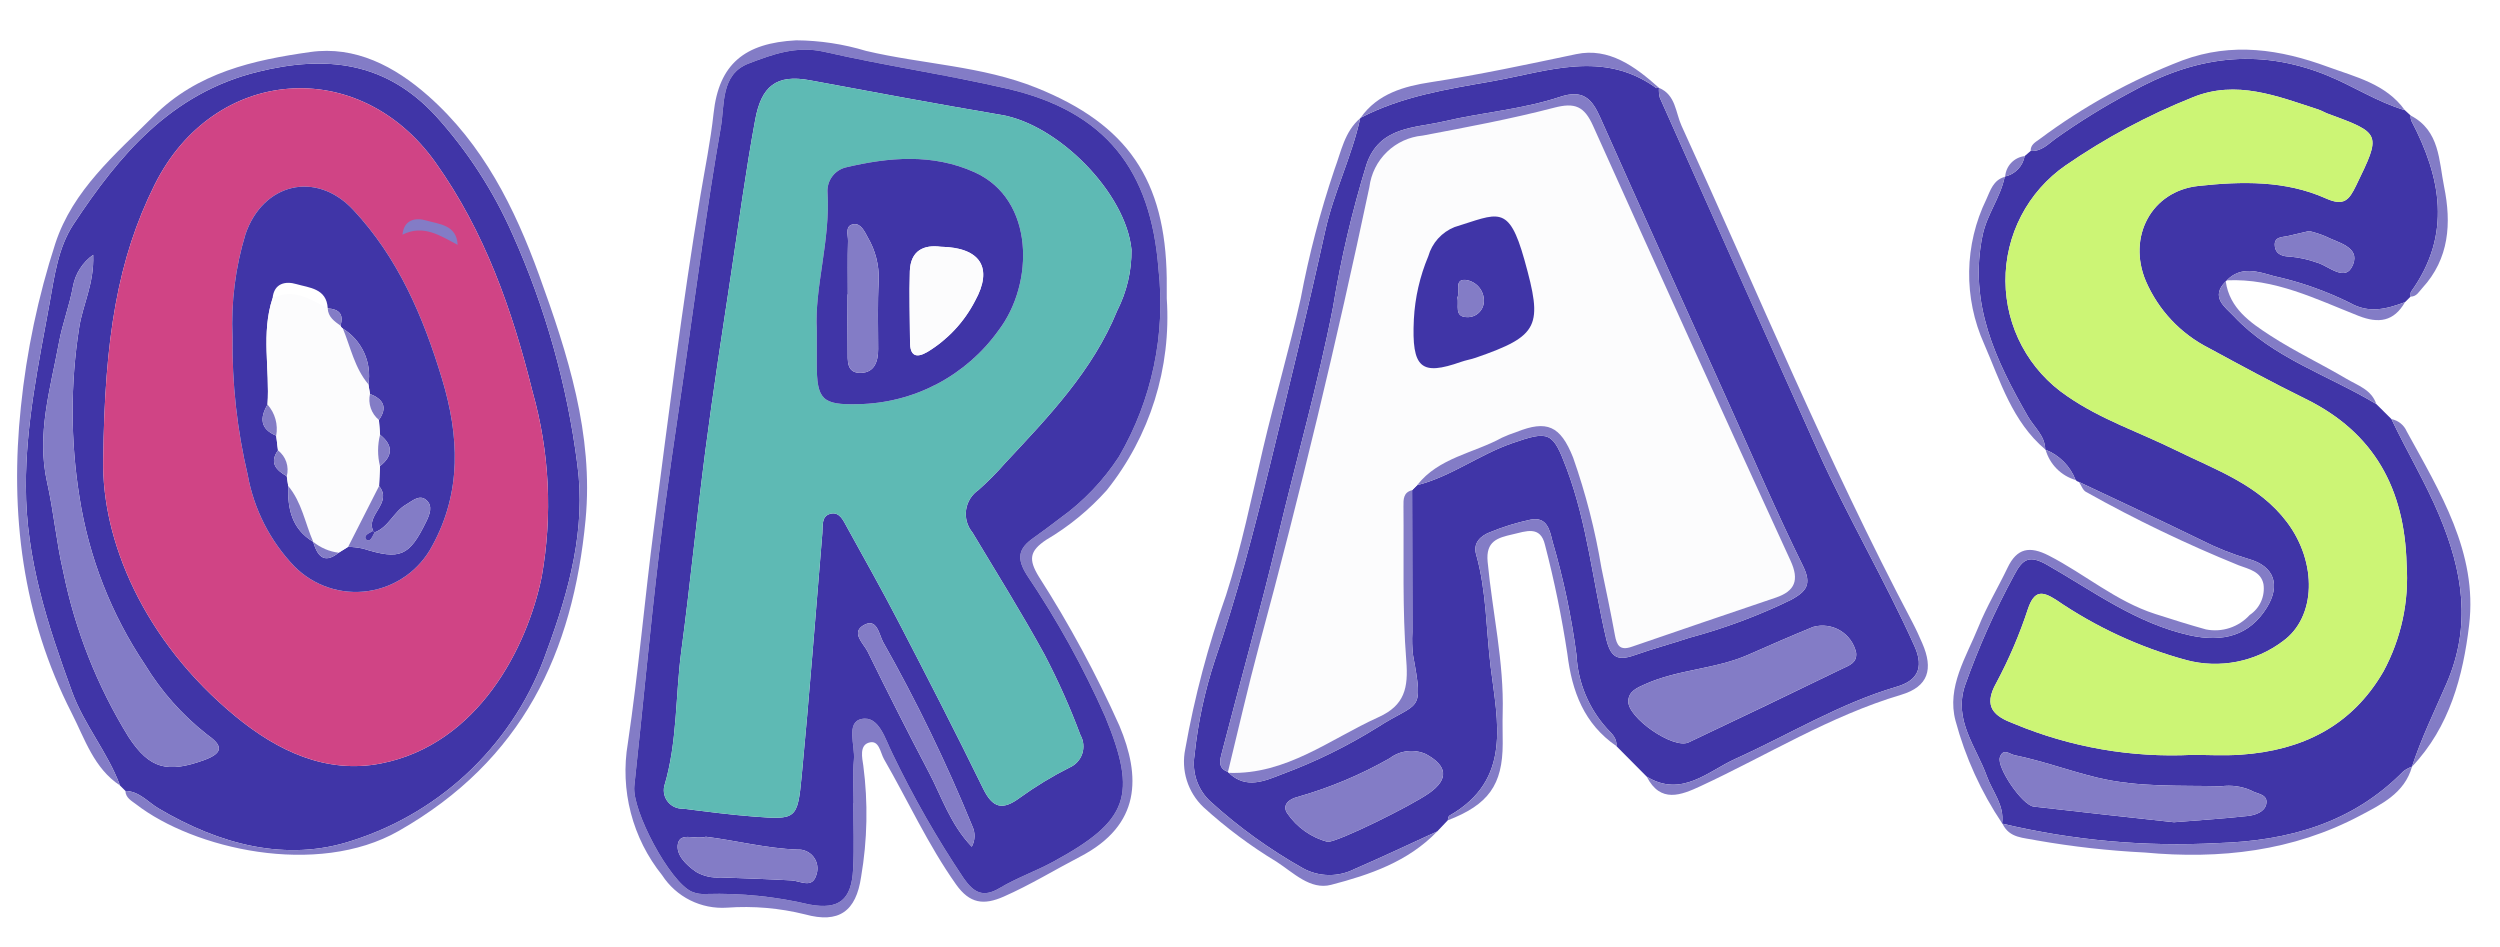
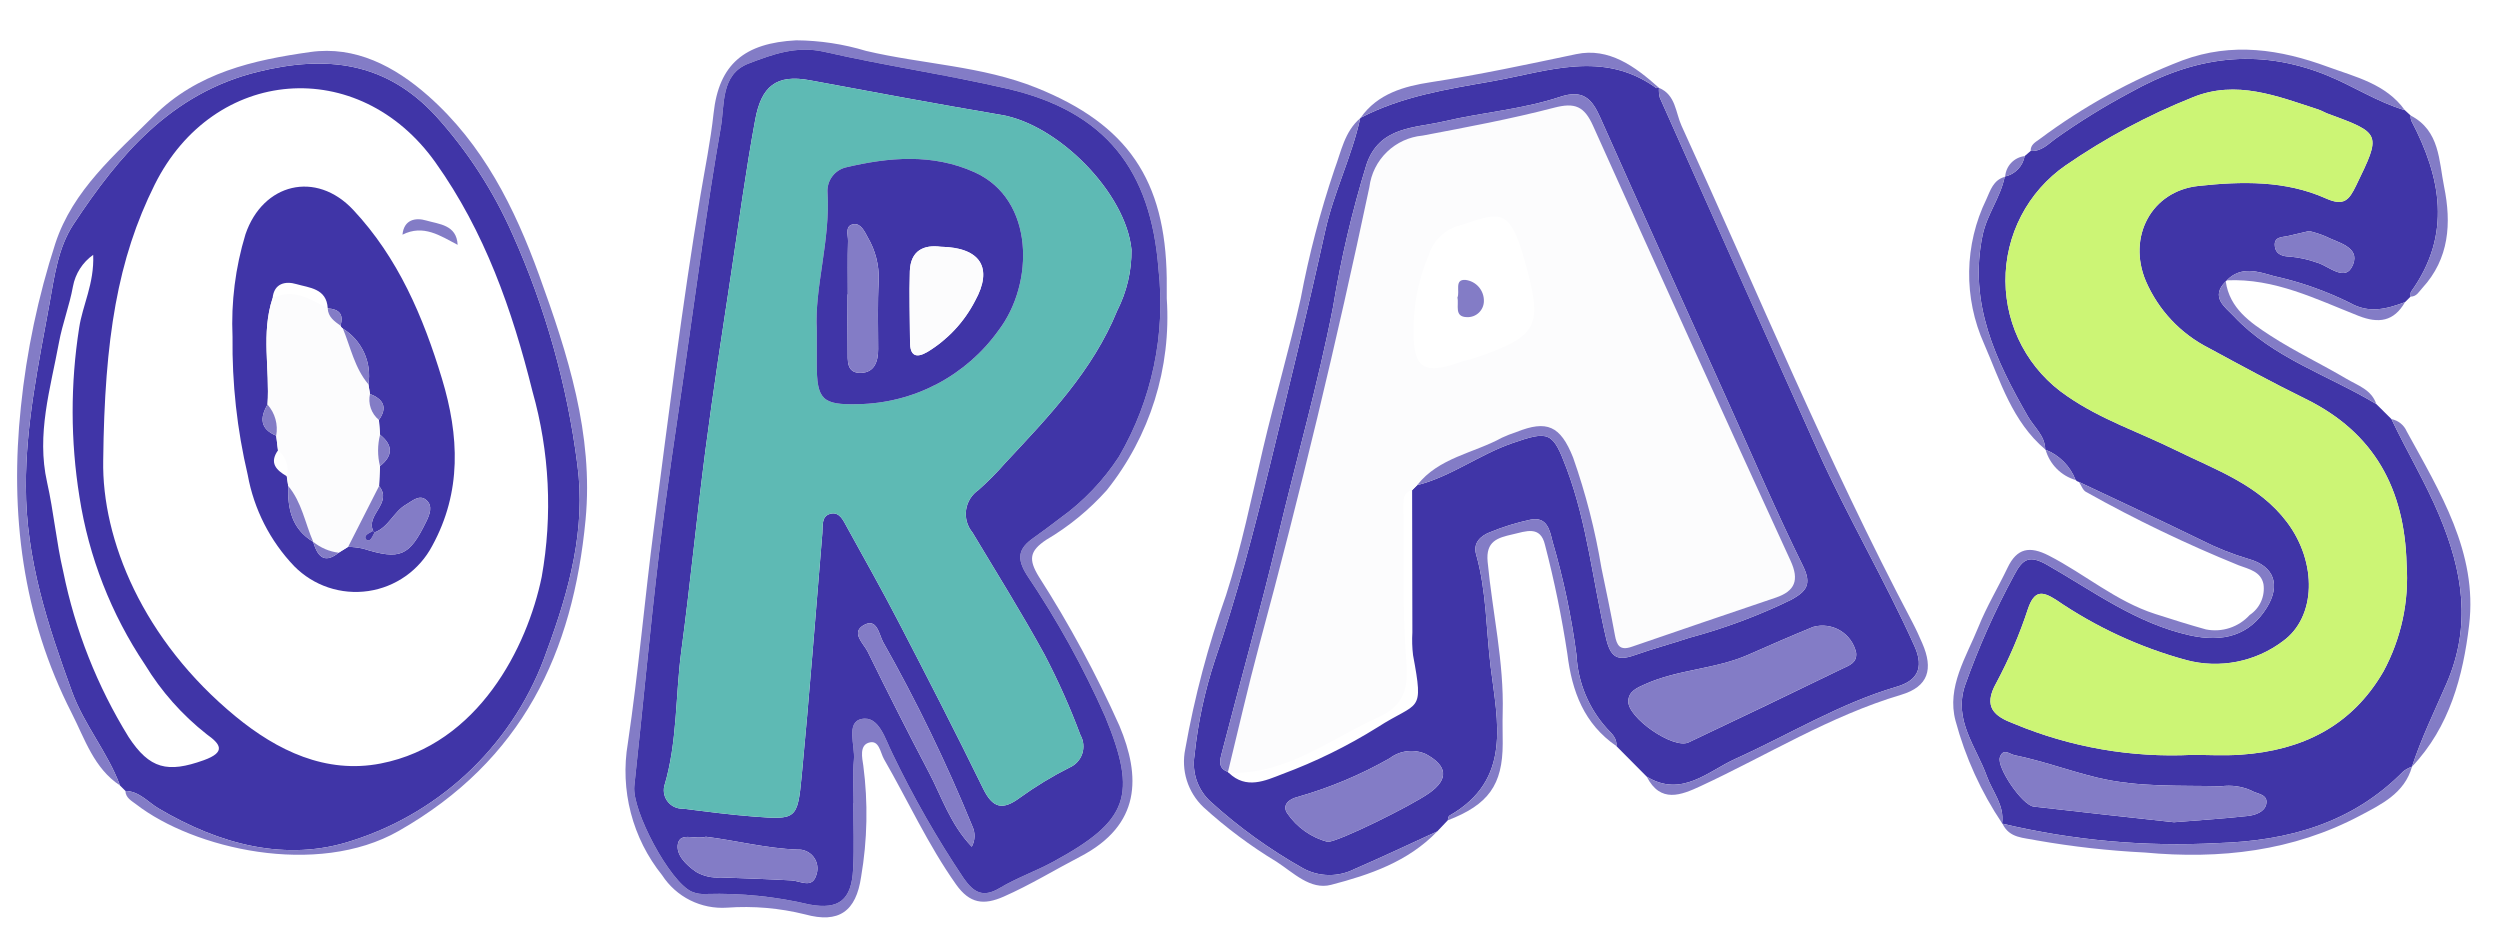
<svg xmlns="http://www.w3.org/2000/svg" width="903" height="342" viewBox="0 0 903 342" fill="none">
  <g filter="url(#filter0_d_126_153)">
    <path d="M750.937 170.096C750.467 169.985 750.04 169.739 749.709 169.389C748.757 166.913 747.302 164.662 745.436 162.778C743.57 160.894 741.334 159.417 738.868 158.442L738.745 158.345C738.645 153.34 734.731 150.329 732.5 146.442C720.872 126.174 710.988 105.594 716.109 80.999C717.687 73.417 722.584 67.343 724.091 59.885L724.275 59.733C726.039 59.334 727.646 58.424 728.896 57.117C730.146 55.81 730.984 54.164 731.305 52.384C732.03 51.763 732.754 51.141 733.479 50.519C737.26 50.78 739.718 48.116 742.331 46.17C751.023 39.989 760.105 34.374 769.519 29.362C792.248 16.604 815.283 12.968 840.433 23.184C850.018 27.078 858.685 32.849 868.622 35.791C869.32 36.433 870.018 37.076 870.716 37.718C870.675 38.32 870.741 38.925 870.911 39.504C881.748 60.132 885.66 80.734 870.883 101.358C870.581 101.779 870.748 102.536 870.696 103.136C870.027 103.803 869.359 104.47 868.691 105.137C862.107 107.615 855.711 109.347 848.821 105.41C840.08 101.073 830.842 97.82 821.312 95.721C815.809 94.164 809.515 91.9 804.315 97.256L803.939 97.625C798.156 103.349 803.817 106.981 806.863 110.229C821.101 125.407 841.064 131.517 858.317 141.948C860.144 143.76 861.971 145.573 863.798 147.385C869.356 159.096 876.056 170.21 881.082 182.224C889.463 202.258 892.86 221.812 883.66 242.964C879.37 252.827 874.583 262.635 871.199 272.939L871.215 272.913C870.104 273.312 869.058 273.874 868.112 274.58C849.654 293.38 826.434 299.735 800.992 300.53C774.89 301.93 748.721 299.566 723.292 293.511L723.161 293.373C724.056 286.813 719.671 281.983 717.65 276.368C713.823 265.734 705.507 256.115 709.767 243.568C714.656 229.802 720.612 216.44 727.583 203.602C730.622 197.808 733.06 196.391 739.457 200.043C756.051 209.517 771.587 221.155 790.877 225.456C803.184 228.199 812.596 225.394 818.74 215.535C823.829 207.369 821.502 200.493 812.211 197.901C806.383 196.184 800.726 193.934 795.311 191.18C780.597 183.992 765.738 177.104 750.937 170.096ZM791.918 268.657C797.165 268.657 803.317 269.017 809.415 268.592C831.472 267.056 849.447 258.32 860.898 238.534C867.312 226.656 870.212 213.198 869.261 199.733C868.542 172.603 857.636 152.261 832.719 140.045C820.929 134.264 809.381 127.981 797.835 121.718C787.639 116.557 779.578 107.98 775.058 97.484C768.359 81.522 777.1 65.015 794.025 63.17C809.591 61.474 825.445 61.109 840.108 67.665C846.638 70.585 848.477 68.275 851.013 63.051C860.133 44.268 860.22 44.179 840.741 37.031C839.594 36.61 838.537 35.932 837.38 35.557C822.571 30.755 807.776 24.701 791.992 31.166C775.828 37.624 760.437 45.867 746.105 55.743C739.357 60.416 733.851 66.665 730.064 73.947C726.277 81.229 724.324 89.325 724.375 97.533C724.425 105.741 726.477 113.812 730.352 121.048C734.228 128.283 739.81 134.464 746.614 139.054C758.746 147.487 772.744 152.123 785.841 158.586C800.312 165.729 815.868 171.012 826.126 184.691C836.994 199.184 836.645 218.926 824.554 227.614C819.65 231.306 813.973 233.838 807.95 235.021C801.926 236.204 795.714 236.006 789.778 234.443C772.963 229.869 757.035 222.506 742.658 212.66C737.559 209.403 734.84 209.291 732.561 215.733C729.537 225.004 725.702 233.99 721.102 242.589C716.071 251.437 720.409 254.785 727.542 257.439C747.898 265.926 769.892 269.758 791.918 268.657ZM785.243 292.995C795.552 292.153 803.784 291.647 811.968 290.718C814.646 290.414 817.993 289.25 818.575 286.432C819.33 282.77 815.184 282.836 813.054 281.499C809.671 280.013 805.942 279.494 802.282 280.001C787.347 279.626 772.499 280.465 757.568 276.889C747.483 274.474 737.787 270.826 727.653 268.77C725.886 268.412 723.545 266.06 722.356 269.542C721.134 273.123 730.394 286.849 734.598 287.342C752.155 289.402 769.734 291.279 785.243 292.995ZM834.065 79.458C831.859 79.972 829.223 80.567 826.597 81.205C824.378 81.745 821.185 81.353 821.681 85.037C822.084 88.022 824.645 88.633 827.183 88.689C830.481 88.993 833.728 89.711 836.847 90.825C841.175 92.017 847.245 98.264 849.915 91.572C852.484 85.133 844.402 83.662 839.802 81.294C837.94 80.533 836.022 79.918 834.065 79.458Z" fill="#4035A7" />
    <path d="M522.929 292.303C521.656 293.64 520.384 294.976 519.112 296.313C509.162 300.862 499.276 305.562 489.236 309.903C486.351 311.372 483.151 312.115 479.914 312.068C476.678 312.022 473.501 311.187 470.66 309.636C458.66 302.885 447.458 294.806 437.264 285.552C434.999 283.478 433.282 280.876 432.268 277.978C431.253 275.08 430.971 271.975 431.448 268.942C432.66 257.137 435.157 245.499 438.894 234.235C446.727 211.431 452.828 188.139 458.53 164.745C465.447 136.359 472.376 107.969 478.663 79.44C481.746 65.447 488.265 52.632 491.315 38.697L491.47 38.529C506.383 30.754 522.613 28.228 538.987 25.337C559.132 21.78 578.978 13.886 598.236 27.785C598.404 27.906 598.818 27.689 599.117 27.631L599.208 27.725C599.121 28.918 599.228 30.117 599.522 31.276C618.519 73.865 637.564 116.432 656.659 158.978C667.425 182.86 680.779 205.468 691.516 229.397C695.269 237.762 692 242.015 685.145 244.028C664.488 250.095 646.271 261.329 626.883 270.067C617.022 274.511 607.419 284.285 594.797 276.521C591.147 272.844 587.496 269.167 583.846 265.49C584.131 262.669 582.187 261.001 580.523 259.241C573.873 251.943 569.96 242.566 569.449 232.707C567.634 218.807 564.737 205.071 560.784 191.622C559.799 187.58 558.827 182.483 552.811 183.703C547.734 184.793 542.766 186.339 537.967 188.322C534.751 189.612 532.009 192.157 533.155 196.181C536.957 209.527 536.763 223.398 538.439 236.998C540.857 256.612 546.246 277.712 523.516 290.627C523.128 290.847 523.116 291.73 522.929 292.303ZM443.852 275.158C450.127 281.218 456.968 278.007 463.158 275.604C475.17 271.145 486.7 265.48 497.569 258.696C512.46 249.091 514.374 254.042 510.396 232.652C510.069 229.919 509.986 227.161 510.15 224.413C510.105 207.295 510.073 190.177 510.055 173.059L511.873 171.242C524.122 168.118 534.256 160.244 546.1 156.119C559.614 151.412 560.863 151.87 565.948 165.467C573.364 185.294 575.364 206.379 580.174 226.807C582.005 234.585 585.259 234.493 591.119 232.414C597.411 230.182 603.891 228.483 610.224 226.358C622.909 222.954 635.24 218.345 647.049 212.595C652.356 209.605 654.578 207.197 651.247 200.441C641.657 180.991 633.14 161.012 624.223 141.23C608.783 106.978 593.275 72.756 578.004 38.428C574.998 31.672 571.816 28.22 563.464 31.001C549.882 35.525 535.398 36.58 521.517 39.854C511.2 42.288 498.278 41.568 493.6 55.327C488.405 72.205 484.362 89.417 481.5 106.843C476.084 134.681 468.245 161.898 461.691 189.438C455.435 215.726 448.102 241.758 441.318 267.922C440.645 270.521 439.788 273.491 443.545 274.804L443.852 275.158ZM670.453 231.808C670.093 230.147 669.397 228.576 668.408 227.194C667.419 225.811 666.158 224.645 664.702 223.767C663.246 222.89 661.626 222.319 659.942 222.091C658.257 221.862 656.543 221.981 654.906 222.439C647.086 225.646 639.333 229.022 631.605 232.447C619.635 237.75 606.163 237.743 594.204 243.134C591.304 244.441 588.352 245.62 588.129 249.123C587.743 255.181 604.439 266.735 609.916 264.15C628.487 255.384 647.004 246.505 665.467 237.511C667.832 236.366 670.82 235.471 670.453 231.808ZM479.588 300.098C483.55 299.964 509.582 287.15 516.241 282.45C523.39 277.404 522.811 272.581 515.011 268.364C512.906 267.431 510.589 267.079 508.301 267.344C506.014 267.609 503.839 268.482 502.003 269.872C491.473 275.868 480.258 280.573 468.602 283.885C465.503 284.644 463.022 286.839 464.942 289.737C468.422 294.836 473.621 298.514 479.588 300.098Z" fill="#4035A7" />
    <path d="M45.295 281.677C44.642 281.021 43.99 280.365 43.337 279.71C38.932 267.737 30.441 257.942 26.02 245.838C17.232 221.776 9.381 197.984 9.353 171.64C9.329 149.067 13.935 127.45 17.882 105.678C19.627 96.051 20.946 85.51 26.504 77.081C43.012 52.043 61.728 29.719 93.048 21.95C117.752 15.822 139.31 18.216 157.489 37.96C168.945 50.642 178.292 65.08 185.171 80.725C197.007 107.149 204.884 135.172 208.549 163.893C211.663 186.992 205.615 209.21 197.571 230.93C192.021 247.045 182.786 261.643 170.601 273.562C158.416 285.481 143.619 294.392 127.385 299.586C103.395 307.6 79.143 300.959 57.234 287.981C53.361 285.687 50.32 281.798 45.295 281.677ZM37.279 162.287C36.743 190.792 51.539 227.217 85.152 254.824C100.082 267.087 117.693 275.65 137.532 271.773C172.852 264.87 190.454 229.691 195.66 204.393C199.637 182.09 198.5 159.175 192.334 137.375C185.004 107.917 175.101 79.68 157.278 54.652C129.59 15.772 77.171 19.903 55.85 62.73C42.521 89.506 37.768 118.068 37.279 162.287ZM33.663 88.045C29.828 90.753 27.203 94.852 26.348 99.468C25.119 106.299 22.555 112.889 21.295 119.718C18.223 136.376 13.09 152.815 17.006 170.198C19.405 180.852 20.338 191.796 22.846 202.49C27.129 223.633 35.121 243.852 46.453 262.209C54.054 273.804 60.566 275.262 73.57 270.6C81.921 267.605 79.473 264.649 74.693 261.24C65.801 254.252 58.238 245.722 52.364 236.058C40.137 217.817 32.057 197.118 28.693 175.418C25.455 155.225 25.42 134.647 28.589 114.442C29.812 106.208 34.083 98.525 33.663 88.045Z" fill="#4035A7" />
    <path d="M421.436 103.831C423.113 128.811 415.378 153.514 399.753 173.076C393.425 180.149 386.039 186.2 377.858 191.012C371.799 195.072 371.473 198.112 375.212 204.263C386.245 221.483 395.982 239.5 404.341 258.166C411.98 276.352 412.274 293.931 390.153 305.421C380.938 310.208 372.086 315.654 362.536 319.857C355.347 323.021 350.266 322.436 345.316 315.441C335.189 301.13 327.981 285.25 319.286 270.18C317.949 267.863 317.587 263.016 313.729 264.275C310.443 265.347 311.39 269.721 311.825 272.542C313.575 285.894 313.308 299.432 311.033 312.704C309.203 325.261 302.973 329.605 290.832 326.287C281.604 323.984 272.07 323.161 262.585 323.848C257.992 324.158 253.4 323.236 249.284 321.177C245.167 319.118 241.675 315.997 239.169 312.136C233.85 305.521 229.995 297.854 227.858 289.639C225.721 281.425 225.351 272.851 226.772 264.483C230.614 238.616 232.855 212.36 236.235 186.352C241.419 146.45 246.353 106.503 252.966 66.778C254.609 56.907 256.658 47.022 257.738 36.986C259.659 19.119 268.937 11.531 287.576 10.563C296.139 10.623 304.65 11.914 312.846 14.395C333.283 19.217 354.666 19.793 374.379 27.715C407.315 40.95 420.94 61.047 421.425 96.492C421.459 98.94 421.43 101.39 421.436 103.831ZM308.223 286.102H308.313C308.313 280.898 307.927 275.656 308.422 270.499C308.92 265.31 305.45 256.904 311.178 255.7C317.535 254.364 319.734 263.044 322.381 268.232C329.879 283.866 338.493 298.938 348.157 313.334C351.721 318.375 355.064 320.362 361.062 316.776C367.286 313.057 374.266 310.625 380.648 307.14C407.538 292.453 410.929 283.388 399.204 254.859C391.311 237.05 381.865 219.97 370.976 203.818C367.008 197.576 367.898 194.1 373.237 190.326C376.473 188.037 379.661 185.679 382.799 183.252C391.236 177.209 398.477 169.651 404.152 160.962C416.086 140.498 421.097 116.728 418.438 93.187C415.689 57.464 399.416 36.321 363.981 28.073C342.064 22.972 319.71 19.756 297.775 14.724C287.676 12.408 278.974 15.664 270.397 18.95C260.248 22.839 261.789 33.851 260.379 41.891C255.39 70.341 251.664 99.013 247.549 127.614C244.299 150.208 240.798 172.776 238.098 195.438C234.749 223.549 232.184 251.752 229.122 279.899C228.175 288.601 241.826 314.422 249.844 318.062C251.537 318.773 253.376 319.063 255.206 318.907C267.713 318.547 280.214 319.826 292.39 322.712C303.055 324.676 307.551 321.064 308.141 309.976C308.563 302.039 308.223 294.062 308.223 286.102Z" fill="#837CC6" />
    <path d="M45.294 281.677C50.319 281.798 53.36 285.687 57.233 287.981C79.142 300.959 103.394 307.6 127.383 299.586C143.617 294.392 158.415 285.481 170.6 273.562C182.784 261.643 192.019 247.045 197.57 230.93C205.614 209.21 211.662 186.992 208.548 163.893C204.883 135.172 197.006 107.149 185.17 80.725C178.291 65.08 168.944 50.642 157.487 37.961C139.309 18.216 117.751 15.822 93.047 21.95C61.727 29.72 43.011 52.043 26.503 77.081C20.945 85.51 19.626 96.051 17.881 105.678C13.934 127.45 9.327 149.067 9.352 171.64C9.38 197.984 17.23 221.776 26.019 245.838C30.439 257.941 38.931 267.737 43.335 279.71C33.867 273.434 30.671 262.928 25.888 253.563C8.061 218.658 3.508 181.197 7.546 142.935C9.602 122.887 13.772 103.112 19.986 83.94C26.328 64.623 41.611 51.813 55.5 37.933C71.291 22.154 91.573 17.698 112.058 14.789C128.317 12.48 142.568 19.949 154.654 30.62C174.486 48.131 185.918 71.111 194.728 95.383C205.063 123.859 214.438 152.93 211.51 183.709C206.955 231.594 188.851 270.605 144.011 296.136C114.348 313.025 69.876 302.546 49.148 286.5C47.563 285.273 45.385 284.224 45.294 281.677Z" fill="#837CC6" />
    <path d="M491.315 38.697C488.265 52.632 481.746 65.447 478.663 79.44C472.376 107.969 465.448 136.359 458.53 164.744C452.828 188.139 446.727 211.431 438.894 234.235C435.157 245.499 432.661 257.137 431.448 268.942C430.971 271.975 431.253 275.08 432.268 277.978C433.283 280.876 434.999 283.478 437.264 285.552C447.458 294.806 458.66 302.885 470.66 309.636C473.501 311.187 476.678 312.021 479.915 312.068C483.152 312.115 486.351 311.372 489.236 309.903C499.277 305.561 509.162 300.862 519.113 296.313C508.619 307.249 494.745 311.974 480.776 315.604C473.296 317.548 467.173 311.206 461.095 307.263C451.663 301.565 442.811 294.956 434.669 287.531C431.886 284.882 429.825 281.568 428.678 277.901C427.531 274.235 427.337 270.337 428.114 266.574C431.47 247.671 436.397 229.081 442.843 210.997C448.442 193.575 452.057 175.691 456.229 157.922C460.468 139.867 465.733 122.048 469.789 103.956C472.778 88.099 476.866 72.469 482.023 57.179C484.438 50.75 485.63 43.545 491.315 38.697Z" fill="#837CC6" />
    <path d="M594.797 276.521C607.419 284.285 617.022 274.511 626.884 270.067C646.271 261.329 664.488 250.095 685.145 244.028C692 242.015 695.27 237.762 691.516 229.397C680.779 205.468 667.425 182.86 656.66 158.978C637.495 116.464 618.449 73.897 599.523 31.276C599.228 30.117 599.122 28.918 599.208 27.726C605.312 30.242 605.194 36.662 607.371 41.419C634.819 101.397 659.972 162.437 690.802 220.846C692.085 223.276 693.214 225.792 694.315 228.312C698.4 237.669 696.557 244.015 686.687 246.957C660.961 254.624 638.332 268.773 614.283 279.935C607.228 283.21 599.774 286.254 594.797 276.521Z" fill="#837CC6" />
    <path d="M750.937 170.096C765.738 177.104 780.597 183.992 795.31 191.18C800.725 193.934 806.383 196.184 812.211 197.901C821.502 200.493 823.828 207.369 818.739 215.535C812.595 225.394 803.184 228.199 790.877 225.456C771.586 221.155 756.05 209.517 739.457 200.043C733.059 196.391 730.622 197.809 727.582 203.602C720.612 216.44 714.655 229.802 709.767 243.568C705.507 256.115 713.823 265.734 717.65 276.368C719.67 281.983 724.056 286.813 723.161 293.373C715.568 282.044 709.887 269.545 706.342 256.375C703.055 244.123 710.244 233.288 714.638 222.374C717.589 215.043 721.724 208.196 725.144 201.043C728.537 193.947 733.115 193.135 740.005 196.663C753.032 203.335 764.295 213.21 778.458 217.76C784.534 219.712 790.623 221.643 796.773 223.345C799.636 223.916 802.598 223.735 805.37 222.821C808.142 221.907 810.631 220.291 812.593 218.129C814.394 216.93 815.817 215.244 816.697 213.268C817.577 211.292 817.878 209.107 817.565 206.966C816.623 202.446 812.428 201.599 808.637 200.196C789.708 192.518 771.278 183.661 753.457 173.677C752.307 173.079 751.763 171.317 750.937 170.096Z" fill="#837CC6" />
    <path d="M522.929 292.303C523.116 291.73 523.128 290.847 523.516 290.627C546.246 277.712 540.857 256.612 538.439 236.998C536.763 223.398 536.956 209.527 533.155 196.181C532.008 192.157 534.751 189.612 537.967 188.322C542.766 186.339 547.734 184.793 552.811 183.703C558.827 182.483 559.799 187.58 560.784 191.622C564.736 205.071 567.633 218.807 569.449 232.707C569.96 242.566 573.873 251.943 580.523 259.241C582.187 261.001 584.131 262.669 583.846 265.49C572.163 257.425 567.807 245.87 566.125 232.138C564.122 218.91 561.43 205.796 558.06 192.849C556.407 185.679 551.123 187.925 546.332 189.014C540.931 190.241 536.621 191.447 537.333 198.923C539.066 217.143 543.278 235.12 542.769 253.559C542.668 257.229 542.787 260.906 542.78 264.579C542.752 279.495 537.618 286.66 522.929 292.303Z" fill="#837CC6" />
    <path d="M723.292 293.511C748.721 299.566 774.889 301.93 800.992 300.53C826.434 299.735 849.653 293.381 868.111 274.58C869.057 273.874 870.103 273.312 871.215 272.914C868.559 282.529 860.053 286.573 852.548 290.555C828.199 303.473 801.937 306.463 774.689 303.928C761.62 303.275 748.603 301.816 735.714 299.557C730.993 298.521 725.821 298.864 723.292 293.511Z" fill="#837CC6" />
    <path d="M868.622 35.791C858.685 32.849 850.018 27.078 840.432 23.184C815.283 12.968 792.247 16.604 769.519 29.362C760.105 34.374 751.023 39.989 742.331 46.17C739.718 48.116 737.259 50.78 733.478 50.519C733.377 48.293 735.206 47.338 736.581 46.338C752.431 34.49 769.842 24.887 788.319 17.8C806.31 11.133 823.661 13.842 840.778 20.125C850.806 23.805 861.777 26.27 868.622 35.791Z" fill="#837CC6" />
    <path d="M871.198 272.938C874.582 262.635 879.369 252.827 883.659 242.964C892.859 221.812 889.462 202.257 881.081 182.224C876.055 170.21 869.355 159.096 863.797 147.385C865.006 147.616 866.14 148.14 867.1 148.91C868.06 149.68 868.818 150.674 869.306 151.803C881.287 173.702 894.961 195.62 891.854 221.746C889.665 240.159 884.811 258.603 871.198 272.938Z" fill="#837CC6" />
    <path d="M599.117 27.631C598.818 27.689 598.405 27.906 598.236 27.785C578.979 13.886 559.133 21.78 538.988 25.337C522.614 28.228 506.384 30.754 491.47 38.529C497.564 29.787 507.364 27.135 516.647 25.712C534.38 22.994 551.83 19.238 569.354 15.549C581.148 13.066 590.624 20.025 599.117 27.631Z" fill="#837CC6" />
    <path d="M724.091 59.885C722.584 67.342 717.687 73.417 716.108 80.999C710.988 105.594 720.872 126.174 732.5 146.442C734.73 150.329 738.645 153.34 738.745 158.345C726.831 148.258 722.566 133.823 716.661 120.212C712.965 111.981 711.121 103.038 711.26 94.017C711.399 84.995 713.516 76.113 717.463 67.999C718.941 64.726 719.993 61.046 724.091 59.885Z" fill="#837CC6" />
    <path d="M858.317 141.948C841.064 131.516 821.101 125.407 806.863 110.229C803.817 106.981 798.156 103.349 803.939 97.625C805.315 107.429 812.829 112.513 820.076 117.222C828.906 122.96 838.521 127.478 847.599 132.857C851.618 135.238 856.607 136.743 858.317 141.948Z" fill="#837CC6" />
    <path d="M870.696 103.136C870.748 102.536 870.582 101.78 870.884 101.358C885.661 80.735 881.748 60.132 870.912 39.504C870.741 38.925 870.675 38.32 870.717 37.718C881.307 43.189 880.908 54.074 882.815 63.458C885.483 76.586 884.717 89.435 874.909 100.072C873.731 101.348 872.869 103.177 870.696 103.136Z" fill="#837CC6" />
    <path d="M804.315 97.256C809.514 91.899 815.809 94.164 821.312 95.721C830.841 97.819 840.079 101.073 848.821 105.409C855.71 109.347 862.107 107.614 868.691 105.136C864.668 112.154 859.159 112.946 851.889 110.085C836.539 104.046 821.538 96.448 804.315 97.256Z" fill="#837CC6" />
    <path d="M738.868 158.442C741.334 159.417 743.57 160.894 745.436 162.778C747.302 164.662 748.757 166.913 749.708 169.389C747.125 168.627 744.775 167.224 742.88 165.31C740.984 163.396 739.604 161.033 738.868 158.442Z" fill="#837CC6" />
    <path d="M731.305 52.384C730.984 54.164 730.146 55.81 728.896 57.117C727.646 58.424 726.038 59.334 724.274 59.733C724.41 57.882 725.186 56.136 726.469 54.794C727.752 53.453 729.462 52.601 731.305 52.384Z" fill="#837CC6" />
    <path d="M791.918 268.657C769.892 269.758 747.897 265.926 727.542 257.439C720.409 254.785 716.071 251.437 721.102 242.589C725.702 233.99 729.536 225.004 732.561 215.733C734.84 209.291 737.558 209.403 742.657 212.66C757.035 222.506 772.963 229.869 789.778 234.443C795.713 236.006 801.926 236.204 807.95 235.021C813.973 233.838 819.65 231.306 824.554 227.614C836.644 218.926 836.994 199.184 826.126 184.691C815.867 171.012 800.312 165.729 785.84 158.586C772.745 152.123 758.746 147.487 746.614 139.054C739.81 134.464 734.227 128.283 730.352 121.048C726.477 113.812 724.425 105.741 724.375 97.533C724.324 89.325 726.277 81.229 730.064 73.947C733.851 66.665 739.357 60.416 746.105 55.743C760.437 45.867 775.829 37.624 791.992 31.166C807.776 24.701 822.571 30.755 837.38 35.557C838.538 35.932 839.594 36.61 840.741 37.031C860.221 44.179 860.134 44.268 851.013 63.05C848.477 68.275 846.638 70.585 840.108 67.665C825.445 61.109 809.591 61.474 794.025 63.17C777.1 65.015 768.359 81.522 775.058 97.484C779.578 107.98 787.639 116.557 797.835 121.718C809.381 127.981 820.929 134.264 832.719 140.045C857.636 152.261 868.542 172.603 869.261 199.733C870.212 213.198 867.312 226.656 860.898 238.534C849.447 258.32 831.472 267.056 809.415 268.592C803.317 269.017 797.164 268.657 791.918 268.657Z" fill="#CCF575" />
    <path d="M785.242 292.995C769.734 291.279 752.155 289.402 734.598 287.342C730.393 286.849 721.133 273.123 722.356 269.542C723.544 266.06 725.886 268.412 727.653 268.77C737.787 270.826 747.482 274.474 757.568 276.889C772.499 280.465 787.346 279.626 802.282 280.001C805.942 279.494 809.671 280.013 813.053 281.499C815.183 282.836 819.33 282.77 818.574 286.432C817.993 289.25 814.646 290.414 811.968 290.718C803.784 291.647 795.552 292.154 785.242 292.995Z" fill="#837CC6" />
    <path d="M834.065 79.458C836.023 79.918 837.941 80.532 839.802 81.294C844.403 83.661 852.485 85.133 849.916 91.572C847.245 98.264 841.176 92.017 836.848 90.825C833.729 89.71 830.482 88.993 827.184 88.688C824.645 88.632 822.084 88.021 821.682 85.037C821.185 81.353 824.378 81.745 826.597 81.205C829.223 80.567 831.859 79.972 834.065 79.458Z" fill="#837CC6" />
    <path d="M511.874 171.241C511.267 171.847 510.662 172.453 510.056 173.06C506.852 173.825 506.906 176.432 506.93 178.86C507.118 197.471 506.487 216.151 507.947 234.664C508.719 244.448 507.395 250.754 497.943 255.029C480.351 262.983 464.66 275.862 443.852 275.158L443.547 274.803C447.259 259.663 450.693 244.449 454.731 229.397C469.47 174.46 482.768 119.18 494.625 63.557C495.233 58.733 497.469 54.262 500.965 50.883C504.46 47.504 509.005 45.42 513.846 44.976C529.759 41.954 545.718 38.978 561.375 34.899C568.847 32.953 572.238 34.361 575.411 41.44C598.934 93.917 622.713 146.278 646.747 198.526C649.949 205.507 648.414 209.481 641.425 211.857C624.058 217.762 606.675 223.621 589.342 229.625C585.1 231.095 583.977 229.109 583.313 225.456C581.834 217.334 580.131 209.252 578.442 201.17C576.193 187.589 572.765 174.229 568.197 161.243C563.598 149.714 558.736 147.628 547.652 152.073C545.906 152.639 544.196 153.309 542.531 154.081C532.271 159.728 519.695 161.253 511.874 171.241ZM510.684 111.345C509.814 129.194 513.401 131.756 527.722 126.714C529.446 126.107 531.281 125.82 533.009 125.222C556.083 117.243 557.32 113.807 550.641 89.919C544.89 69.353 541.079 73.208 525.38 78.017C523.101 78.928 521.062 80.35 519.419 82.174C517.777 83.998 516.576 86.174 515.908 88.536C512.86 95.779 511.092 103.497 510.684 111.345Z" fill="#FCFCFD" />
    <path d="M511.874 171.241C519.695 161.253 532.271 159.728 542.531 154.081C544.196 153.31 545.906 152.639 547.652 152.073C558.736 147.628 563.598 149.714 568.197 161.243C572.765 174.229 576.193 187.589 578.442 201.17C580.131 209.252 581.834 217.334 583.312 225.456C583.977 229.109 585.1 231.095 589.342 229.625C606.675 223.621 624.058 217.762 641.425 211.857C648.413 209.481 649.949 205.507 646.747 198.526C622.77 146.254 598.992 93.892 575.411 41.44C572.237 34.362 568.847 32.953 561.374 34.899C545.717 38.978 529.758 41.954 513.846 44.976C509.005 45.42 504.46 47.504 500.965 50.883C497.469 54.262 495.232 58.733 494.624 63.557C482.872 119.197 469.574 174.477 454.731 229.397C450.693 244.449 447.259 259.663 443.546 274.803C439.788 273.491 440.645 270.521 441.319 267.921C448.102 241.757 455.435 215.725 461.691 189.437C468.245 161.898 476.084 134.681 481.5 106.843C484.362 89.417 488.405 72.205 493.601 55.327C498.278 41.568 511.2 42.287 521.518 39.854C535.398 36.58 549.882 35.524 563.464 31.001C571.816 28.219 574.998 31.672 578.004 38.428C593.275 72.755 608.784 106.978 624.223 141.23C633.14 161.011 641.657 180.991 651.247 200.441C654.578 207.196 652.356 209.604 647.049 212.595C635.24 218.345 622.909 222.954 610.224 226.357C603.891 228.482 597.411 230.182 591.119 232.414C585.259 234.493 582.005 234.585 580.174 226.807C575.364 206.379 573.364 185.294 565.948 165.467C560.863 151.87 559.614 151.412 546.1 156.118C534.256 160.243 524.123 168.118 511.874 171.241Z" fill="#837CC6" />
    <path d="M670.445 231.802C670.82 235.471 667.832 236.366 665.467 237.511C646.983 246.459 628.467 255.339 609.917 264.15C604.44 266.735 587.743 255.181 588.129 249.123C588.353 245.62 591.305 244.441 594.205 243.134C606.163 237.744 619.635 237.75 631.605 232.447C639.334 229.023 647.087 225.646 654.907 222.439C656.543 221.98 658.256 221.862 659.939 222.09C661.623 222.318 663.243 222.888 664.698 223.765C666.154 224.642 667.414 225.807 668.403 227.189C669.391 228.571 670.086 230.141 670.445 231.802Z" fill="#837CC6" />
    <path d="M479.588 300.098C473.621 298.514 468.422 294.836 464.942 289.737C463.022 286.839 465.503 284.643 468.602 283.885C480.258 280.573 491.473 275.868 502.003 269.872C503.839 268.482 506.014 267.609 508.301 267.344C510.589 267.079 512.906 267.431 515.011 268.364C522.811 272.581 523.391 277.404 516.241 282.45C509.582 287.15 483.55 299.964 479.588 300.098Z" fill="#837CC6" />
-     <path d="M443.851 275.158C464.659 275.861 480.35 262.983 497.942 255.029C507.395 250.754 508.718 244.448 507.947 234.664C506.487 216.151 507.118 197.471 506.93 178.86C506.905 176.432 506.852 173.825 510.056 173.06C510.084 190.177 510.115 207.295 510.15 224.413C509.986 227.161 510.069 229.919 510.396 232.652C514.374 254.042 512.46 249.091 497.569 258.696C486.7 265.48 475.17 271.145 463.158 275.604C456.968 278.007 450.127 281.218 443.851 275.158Z" fill="#837CC6" />
-     <path d="M37.279 162.287C37.768 118.068 42.521 89.506 55.85 62.73C77.171 19.903 129.59 15.772 157.278 54.653C175.101 79.68 185.004 107.917 192.334 137.375C198.5 159.175 199.637 182.09 195.66 204.393C190.454 229.691 172.852 264.87 137.532 271.773C117.693 275.65 100.083 267.087 85.152 254.824C51.539 227.217 36.743 190.792 37.279 162.287ZM83.987 117.654C83.786 134.451 85.633 151.21 89.486 167.561C91.731 179.952 97.567 191.411 106.271 200.512C109.715 204.006 113.934 206.639 118.585 208.197C123.237 209.756 128.19 210.196 133.044 209.483C137.897 208.77 142.515 206.923 146.521 204.092C150.528 201.261 153.81 197.525 156.104 193.188C166.826 173.64 165.876 153.41 159.645 132.814C152.864 110.398 143.783 89.094 127.574 71.8C114.135 57.46 94.954 62.192 88.667 80.618C85.021 92.609 83.439 105.133 83.987 117.654Z" fill="#D04485" />
-     <path d="M33.663 88.045C34.083 98.525 29.811 106.208 28.589 114.442C25.42 134.647 25.454 155.225 28.692 175.418C32.056 197.118 40.136 217.817 52.364 236.058C58.237 245.722 65.8 254.252 74.692 261.24C79.472 264.649 81.921 267.605 73.569 270.6C60.566 275.262 54.054 273.804 46.453 262.209C35.121 243.852 27.128 223.633 22.845 202.49C20.338 191.796 19.405 180.852 17.005 170.198C13.09 152.815 18.223 136.376 21.295 119.718C22.555 112.889 25.119 106.299 26.348 99.468C27.203 94.852 29.828 90.753 33.663 88.045Z" fill="#837CC6" />
    <path d="M308.223 286.102C308.223 294.062 308.563 302.039 308.141 309.976C307.551 321.064 303.054 324.676 292.39 322.712C280.214 319.826 267.713 318.547 255.206 318.907C253.376 319.063 251.536 318.773 249.844 318.062C241.826 314.422 228.175 288.601 229.122 279.899C232.184 251.753 234.749 223.549 238.098 195.438C240.798 172.776 244.298 150.208 247.549 127.614C251.664 99.013 255.39 70.341 260.379 41.892C261.789 33.851 260.248 22.839 270.397 18.951C278.974 15.664 287.676 12.408 297.775 14.725C319.71 19.756 342.064 22.973 363.981 28.074C399.416 36.322 415.689 57.464 418.438 93.188C421.097 116.728 416.086 140.498 404.152 160.963C398.477 169.651 391.236 177.21 382.799 183.253C379.659 185.673 376.472 188.031 373.237 190.326C367.898 194.101 367.008 197.576 370.976 203.818C381.865 219.971 391.311 237.05 399.204 254.86C410.929 283.389 407.538 292.453 380.648 307.14C374.266 310.625 367.286 313.057 361.062 316.777C355.064 320.362 351.721 318.375 348.157 313.334C338.493 298.939 329.879 283.866 322.381 268.233C319.734 263.044 317.535 254.365 311.178 255.701C305.45 256.904 308.92 265.311 308.422 270.5C307.927 275.657 308.313 280.898 308.313 286.103L308.223 286.102ZM239.917 279.989C239.697 280.984 239.709 282.017 239.95 283.007C240.191 283.998 240.656 284.92 241.309 285.703C241.962 286.486 242.786 287.108 243.717 287.523C244.648 287.938 245.662 288.135 246.681 288.097C255.161 289.133 263.639 290.279 272.152 290.935C287.632 292.127 288.072 292.032 289.585 276.178C292.367 247.024 294.592 217.816 297.036 188.63C297.261 185.94 296.607 182.474 299.899 181.589C303.168 180.71 304.531 183.877 305.833 186.243C312.137 197.695 318.564 209.085 324.583 220.686C334.932 240.631 345.223 260.612 355.086 280.799C358.583 287.956 362.122 288.789 368.413 284.114C374.095 280.011 380.095 276.368 386.356 273.217C387.421 272.751 388.376 272.067 389.159 271.209C389.943 270.351 390.538 269.338 390.906 268.236C391.274 267.133 391.406 265.966 391.294 264.809C391.182 263.653 390.829 262.532 390.257 261.521C386.538 251.562 382.204 241.843 377.281 232.421C369.098 217.466 360.043 202.987 351.272 188.357C350.338 187.234 349.649 185.929 349.249 184.525C348.849 183.121 348.747 181.649 348.948 180.203C349.15 178.757 349.651 177.369 350.421 176.128C351.19 174.887 352.209 173.82 353.415 172.996C356.853 169.943 360.093 166.673 363.115 163.207C378.765 146.471 394.708 129.893 403.533 108.211C407.003 101.393 408.776 93.838 408.702 86.189C406.682 65.621 382.206 41.001 361.721 37.514C338.608 33.581 315.554 29.3 292.507 24.992C280.293 22.709 275.004 27.263 272.794 39.174C269.346 57.753 266.878 76.457 264.039 95.113C260.83 116.196 257.577 137.278 254.822 158.423C251.673 182.599 249.339 206.881 246.099 231.043C243.911 247.361 244.732 264.043 239.917 279.989ZM254.964 298.232C251.2 299.417 245.787 296.438 244.868 300.719C244.03 304.621 247.683 308.354 251.484 310.945C254.133 312.472 257.183 313.163 260.231 312.925C268.783 313.235 277.338 313.52 285.881 314.002C289.25 314.192 293.511 317.226 294.966 311.705C295.292 310.651 295.359 309.533 295.159 308.448C294.959 307.362 294.499 306.341 293.819 305.472C293.138 304.603 292.257 303.912 291.251 303.459C290.244 303.005 289.143 302.802 288.041 302.867C276.69 302.45 265.734 299.565 254.964 298.232ZM351.001 301.836C351.615 300.71 351.955 299.456 351.994 298.174C352.034 296.892 351.77 295.618 351.225 294.457C341.87 271.574 331.079 249.304 318.917 227.781C317.478 225.022 316.722 218.898 311.786 221.918C307.338 224.639 311.998 228.507 313.411 231.394C320.608 246.098 328.013 260.7 335.626 275.199C340.208 283.949 343.231 293.654 351.001 301.836Z" fill="#4035A7" />
-     <path d="M510.684 111.345C511.091 103.497 512.859 95.779 515.908 88.536C516.575 86.174 517.776 83.998 519.419 82.174C521.061 80.35 523.101 78.928 525.38 78.017C541.079 73.207 544.889 69.353 550.64 89.919C557.32 113.807 556.082 117.243 533.009 125.222C531.281 125.82 529.445 126.107 527.721 126.714C513.4 131.756 509.813 129.194 510.684 111.345ZM526.42 103.499C527.045 106.211 525.088 110.499 529.923 110.553C530.701 110.58 531.477 110.452 532.206 110.176C532.934 109.9 533.6 109.481 534.164 108.944C534.728 108.407 535.18 107.763 535.492 107.05C535.804 106.336 535.971 105.568 535.982 104.789C536.029 102.911 535.374 101.083 534.144 99.663C532.915 98.242 531.2 97.331 529.335 97.108C525.192 96.81 527.404 101.282 526.42 103.499Z" fill="#4035A7" />
    <path d="M83.99 117.654C83.439 105.132 85.02 92.609 88.666 80.617C94.953 62.191 114.134 57.46 127.574 71.799C143.782 89.093 152.863 110.398 159.644 132.813C165.875 153.41 166.825 173.64 156.103 193.188C153.81 197.525 150.527 201.26 146.52 204.091C142.514 206.922 137.897 208.769 133.043 209.483C128.19 210.196 123.236 209.755 118.585 208.197C113.933 206.638 109.714 204.005 106.27 200.512C97.567 191.41 91.73 179.952 89.486 167.561C85.632 151.21 83.786 134.451 83.99 117.654ZM113.125 191.703C114.959 198.02 117.812 199.241 122.327 195.642L125.751 193.512C127.554 193.556 129.349 193.771 131.112 194.153C144.575 198.374 147.827 196.985 153.992 184.329C155.265 181.717 156.351 178.783 154.091 176.716C151.542 174.385 148.981 176.947 146.691 178.244C142.202 180.787 140.408 186.42 135.305 188.305L134.765 187.718C132.089 181.882 141.954 177.712 136.916 171.561L137.247 164.354C142.013 160.589 141.992 156.813 137.275 153.025L136.861 147.675C140.158 143.048 138.358 140.17 133.639 138.292L133.072 134.822C133.696 130.937 133.155 126.954 131.517 123.376C129.88 119.798 127.22 116.785 123.873 114.717C123.46 114.465 123.143 114.083 122.972 113.631C124.286 109.453 122.389 107.64 118.37 107.391L118.379 107.4C118.013 100.116 111.642 99.967 106.993 98.6C103.266 97.504 98.978 98.183 98.453 103.732C94.279 116.363 97.486 129.344 96.627 142.132C93.799 146.958 93.944 150.955 99.765 153.369L100.405 158.668C97.176 163.238 99.807 165.821 103.58 168.018L104.097 171.531C103.827 179.724 105.401 187.091 113.131 191.706L113.125 191.703Z" fill="#4035A7" />
    <path d="M239.917 279.989C244.732 264.043 243.911 247.361 246.099 231.044C249.339 206.881 251.673 182.599 254.823 158.423C257.577 137.278 260.83 116.196 264.039 95.113C266.878 76.457 269.346 57.754 272.794 39.174C275.005 27.263 280.294 22.709 292.507 24.992C315.554 29.3 338.608 33.581 361.721 37.515C382.206 41.001 406.683 65.621 408.702 86.189C408.776 93.839 407.003 101.393 403.533 108.211C394.708 129.893 378.765 146.471 363.115 163.207C360.094 166.673 356.854 169.943 353.415 172.996C352.21 173.82 351.19 174.887 350.421 176.128C349.652 177.369 349.15 178.757 348.948 180.203C348.747 181.649 348.849 183.121 349.249 184.525C349.649 185.929 350.338 187.234 351.272 188.357C360.043 202.987 369.098 217.467 377.281 232.421C382.204 241.843 386.537 251.562 390.257 261.521C390.829 262.532 391.182 263.653 391.294 264.809C391.406 265.966 391.273 267.133 390.906 268.236C390.538 269.338 389.943 270.351 389.159 271.209C388.375 272.067 387.42 272.751 386.356 273.217C380.095 276.368 374.095 280.011 368.412 284.114C362.122 288.789 358.583 287.956 355.086 280.799C345.223 260.612 334.931 240.631 324.583 220.686C318.564 209.085 312.137 197.695 305.833 186.242C304.531 183.877 303.168 180.71 299.899 181.589C296.606 182.474 297.261 185.94 297.036 188.63C294.592 217.816 292.367 247.023 289.585 276.177C288.072 292.032 287.632 292.126 272.152 290.935C263.639 290.279 255.161 289.133 246.681 288.097C245.662 288.134 244.648 287.938 243.717 287.523C242.786 287.108 241.962 286.485 241.309 285.703C240.656 284.92 240.191 283.998 239.95 283.007C239.709 282.017 239.698 280.984 239.917 279.989ZM295.022 115.317C295.022 120.741 295.023 124.103 295.022 127.465C295.02 140.335 296.982 142.319 309.901 141.988C319.866 141.823 329.652 139.322 338.474 134.686C347.296 130.05 354.907 123.409 360.696 115.296C373.538 98.465 373.836 68.026 352 58.206C336.823 51.38 321.092 52.776 305.535 56.459C303.55 56.943 301.798 58.108 300.583 59.75C299.368 61.393 298.768 63.41 298.887 65.45C299.994 82.948 294.125 99.912 295.022 115.317Z" fill="#5EBAB4" />
    <path d="M254.964 298.232C265.733 299.565 276.69 302.45 288.041 302.867C289.143 302.802 290.244 303.005 291.25 303.459C292.256 303.913 293.137 304.604 293.818 305.472C294.499 306.341 294.959 307.362 295.159 308.448C295.358 309.533 295.292 310.651 294.965 311.705C293.511 317.226 289.25 314.192 285.881 314.002C277.338 313.521 268.783 313.235 260.231 312.925C257.182 313.163 254.133 312.473 251.483 310.945C247.683 308.354 244.03 304.621 244.867 300.719C245.786 296.438 251.199 299.417 254.964 298.232Z" fill="#837CC6" />
    <path d="M351 301.836C343.231 293.654 340.208 283.949 335.626 275.199C328.032 260.695 320.627 246.093 313.411 231.394C311.998 228.507 307.338 224.639 311.786 221.918C316.722 218.898 317.478 225.022 318.917 227.781C331.079 249.304 341.87 271.574 351.225 294.457C351.77 295.618 352.034 296.892 351.995 298.174C351.955 299.456 351.615 300.711 351 301.836Z" fill="#837CC6" />
    <path d="M526.42 103.499C527.405 101.282 525.193 96.81 529.335 97.108C531.201 97.331 532.916 98.242 534.145 99.663C535.374 101.083 536.029 102.911 535.983 104.789C535.971 105.568 535.805 106.336 535.492 107.05C535.18 107.763 534.729 108.407 534.164 108.944C533.6 109.481 532.934 109.899 532.206 110.176C531.478 110.452 530.702 110.58 529.924 110.552C525.089 110.499 527.045 106.212 526.42 103.499Z" fill="#837CC6" />
    <path d="M133.072 134.822C133.262 135.979 133.451 137.135 133.64 138.292C133.256 140.001 133.355 141.783 133.923 143.44C134.492 145.096 135.509 146.562 136.862 147.676C137 149.459 137.138 151.242 137.275 153.026C136.334 156.742 136.324 160.633 137.248 164.354L136.916 171.561L125.752 193.512L122.327 195.642C118.95 195.221 115.761 193.856 113.126 191.703L113.131 191.706C110.19 184.95 109.017 177.402 104.097 171.531L103.58 168.018C104.036 166.32 103.978 164.525 103.412 162.861C102.847 161.196 101.801 159.737 100.405 158.668C100.192 156.902 99.979 155.135 99.766 153.369C100.13 151.381 100.037 149.336 99.493 147.389C98.949 145.442 97.969 143.644 96.627 142.132C97.486 129.344 94.279 116.363 98.453 103.732C106.026 99.903 112.114 104.133 118.379 107.401L118.37 107.391C118.511 110.497 120.779 112.037 122.973 113.631C123.144 114.083 123.461 114.466 123.873 114.717C126.67 121.542 128.121 128.982 133.072 134.822Z" fill="#FCFCFD" />
    <path d="M125.752 193.512L136.916 171.561C141.954 177.712 132.089 181.882 134.771 187.725C133.842 188.343 132.568 188.758 132.07 189.62C131.969 189.821 131.933 190.048 131.967 190.27C132.001 190.492 132.103 190.698 132.26 190.86C132.416 191.021 132.619 191.129 132.84 191.17C133.061 191.21 133.289 191.181 133.493 191.086C134.347 190.585 134.721 189.265 135.305 188.305C140.408 186.42 142.203 180.787 146.692 178.244C148.982 176.947 151.543 174.385 154.091 176.716C156.352 178.783 155.265 181.717 153.992 184.329C147.827 196.985 144.576 198.374 131.112 194.153C129.349 193.771 127.555 193.556 125.752 193.512Z" fill="#837CC6" />
    <path d="M165.301 84.435C159.036 81.167 152.948 76.938 145.375 80.766C145.9 75.218 150.188 74.539 153.915 75.635C158.565 77.002 164.935 77.151 165.301 84.435Z" fill="#837CC6" />
    <path d="M133.072 134.822C128.121 128.982 126.67 121.542 123.873 114.717C127.22 116.785 129.88 119.798 131.517 123.376C133.155 126.954 133.695 130.937 133.072 134.822Z" fill="#837CC6" />
    <path d="M104.097 171.531C109.017 177.402 110.189 184.95 113.13 191.706C105.401 187.091 103.827 179.724 104.097 171.531Z" fill="#837CC6" />
    <path d="M96.627 142.132C97.969 143.644 98.949 145.442 99.492 147.388C100.036 149.335 100.13 151.381 99.765 153.369C93.944 150.955 93.799 146.958 96.627 142.132Z" fill="#837CC6" />
    <path d="M136.861 147.676C135.509 146.562 134.492 145.096 133.923 143.44C133.354 141.783 133.256 140.001 133.639 138.292C138.358 140.17 140.158 143.049 136.861 147.676Z" fill="#837CC6" />
    <path d="M137.248 164.354C136.324 160.633 136.334 156.742 137.275 153.026C141.992 156.813 142.013 160.59 137.248 164.354Z" fill="#837CC6" />
-     <path d="M100.405 158.668C101.8 159.737 102.847 161.196 103.412 162.861C103.977 164.525 104.035 166.32 103.58 168.018C99.807 165.822 97.176 163.238 100.405 158.668Z" fill="#837CC6" />
    <path d="M113.125 191.703C115.76 193.856 118.95 195.221 122.326 195.642C117.812 199.241 114.958 198.02 113.125 191.703Z" fill="#837CC6" />
    <path d="M122.973 113.631C120.78 112.037 118.512 110.497 118.371 107.391C122.39 107.64 124.286 109.453 122.973 113.631Z" fill="#837CC6" />
    <path d="M295.022 115.318C294.124 99.912 299.994 82.949 298.887 65.45C298.768 63.41 299.368 61.393 300.583 59.751C301.798 58.108 303.55 56.943 305.535 56.459C321.092 52.776 336.823 51.38 352 58.206C373.836 68.026 373.538 98.465 360.696 115.296C354.907 123.409 347.296 130.05 338.474 134.686C329.652 139.322 319.866 141.823 309.901 141.988C296.982 142.319 295.02 140.335 295.022 127.465C295.023 124.103 295.022 120.74 295.022 115.318ZM339.752 85.125C333.818 84.343 328.872 86.383 328.633 93.996C328.365 102.516 328.661 111.054 328.7 119.583C328.723 124.466 330.82 125.532 334.989 123.118C342.309 118.676 348.26 112.298 352.185 104.687C358.761 92.825 354.301 85.388 339.752 85.125ZM306.232 102.332H306.144C306.144 109.066 306.081 115.801 306.17 122.534C306.217 126.13 305.606 130.831 310.962 130.688C315.854 130.557 317.199 126.557 317.197 122.126C317.192 113.861 316.928 105.578 317.399 97.338C317.589 91.858 316.21 86.438 313.426 81.715C312.235 79.479 310.894 76.671 308.418 76.974C305.039 77.387 306.36 80.862 306.297 83.05C306.115 89.472 306.232 95.904 306.232 102.332Z" fill="#4035A7" />
    <path d="M135.305 188.305C134.721 189.265 134.347 190.585 133.493 191.086C133.289 191.181 133.061 191.21 132.84 191.17C132.619 191.129 132.416 191.021 132.259 190.86C132.103 190.699 132 190.492 131.967 190.27C131.933 190.048 131.969 189.821 132.07 189.62C132.568 188.758 133.842 188.343 134.771 187.725L135.305 188.305Z" fill="#4035A7" />
    <path d="M339.752 85.125C354.301 85.388 358.761 92.825 352.185 104.687C348.26 112.298 342.309 118.676 334.989 123.118C330.82 125.532 328.723 124.466 328.7 119.583C328.661 111.053 328.365 102.516 328.633 93.996C328.872 86.383 333.819 84.343 339.752 85.125Z" fill="#FCFCFD" />
    <path d="M306.233 102.332C306.233 95.904 306.115 89.472 306.298 83.049C306.36 80.862 305.04 77.386 308.418 76.974C310.894 76.671 312.236 79.478 313.427 81.715C316.211 86.438 317.589 91.858 317.4 97.337C316.929 105.577 317.193 113.86 317.197 122.125C317.2 126.557 315.855 130.557 310.963 130.688C305.607 130.83 306.218 126.13 306.171 122.534C306.082 115.801 306.145 109.066 306.145 102.332H306.233Z" fill="#837CC6" />
  </g>
  <defs>
    <filter id="filter0_d_126_153" x="-4" y="0" width="910.328" height="349.03" filterUnits="userSpaceOnUse" color-interpolation-filters="sRGB">
      <feFlood flood-opacity="0" result="BackgroundImageFix" />
      <feColorMatrix in="SourceAlpha" type="matrix" values="0 0 0 0 0 0 0 0 0 0 0 0 0 0 0 0 0 0 127 0" result="hardAlpha" />
      <feOffset dy="4" />
      <feGaussianBlur stdDeviation="2" />
      <feComposite in2="hardAlpha" operator="out" />
      <feColorMatrix type="matrix" values="0 0 0 0 0 0 0 0 0 0 0 0 0 0 0 0 0 0 0.25 0" />
      <feBlend mode="normal" in2="BackgroundImageFix" result="effect1_dropShadow_126_153" />
      <feBlend mode="normal" in="SourceGraphic" in2="effect1_dropShadow_126_153" result="shape" />
    </filter>
  </defs>
</svg>